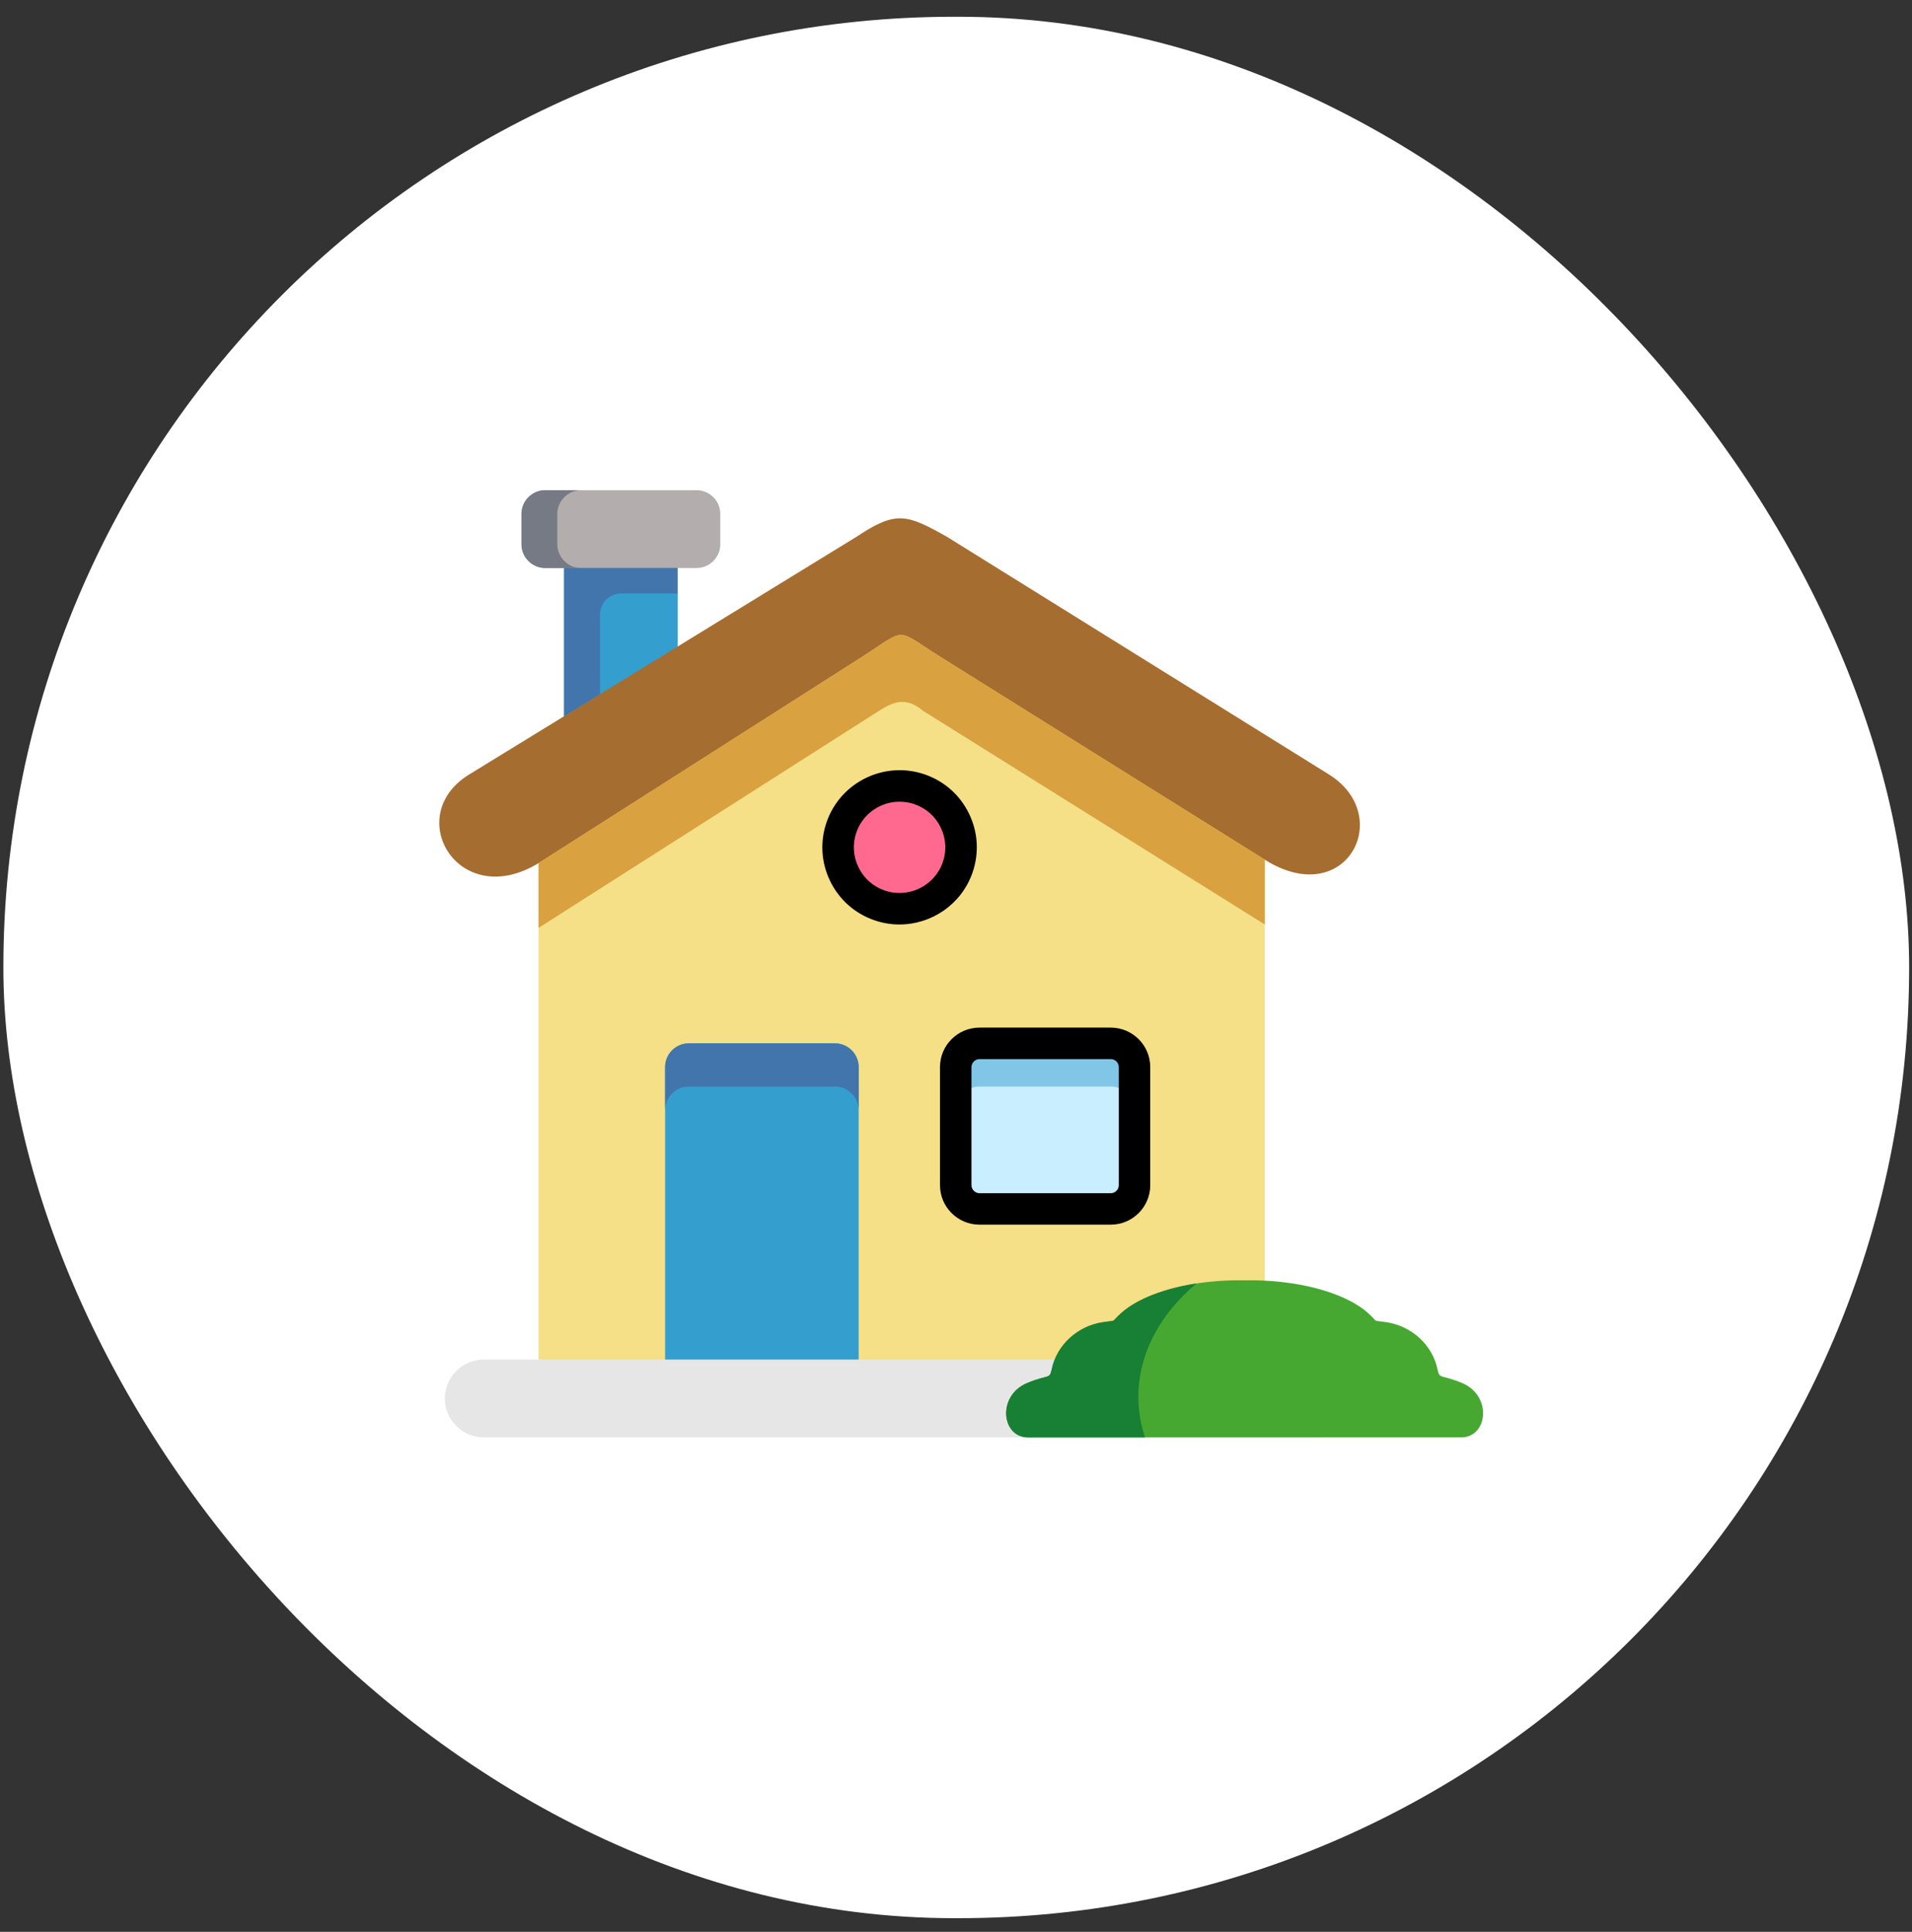
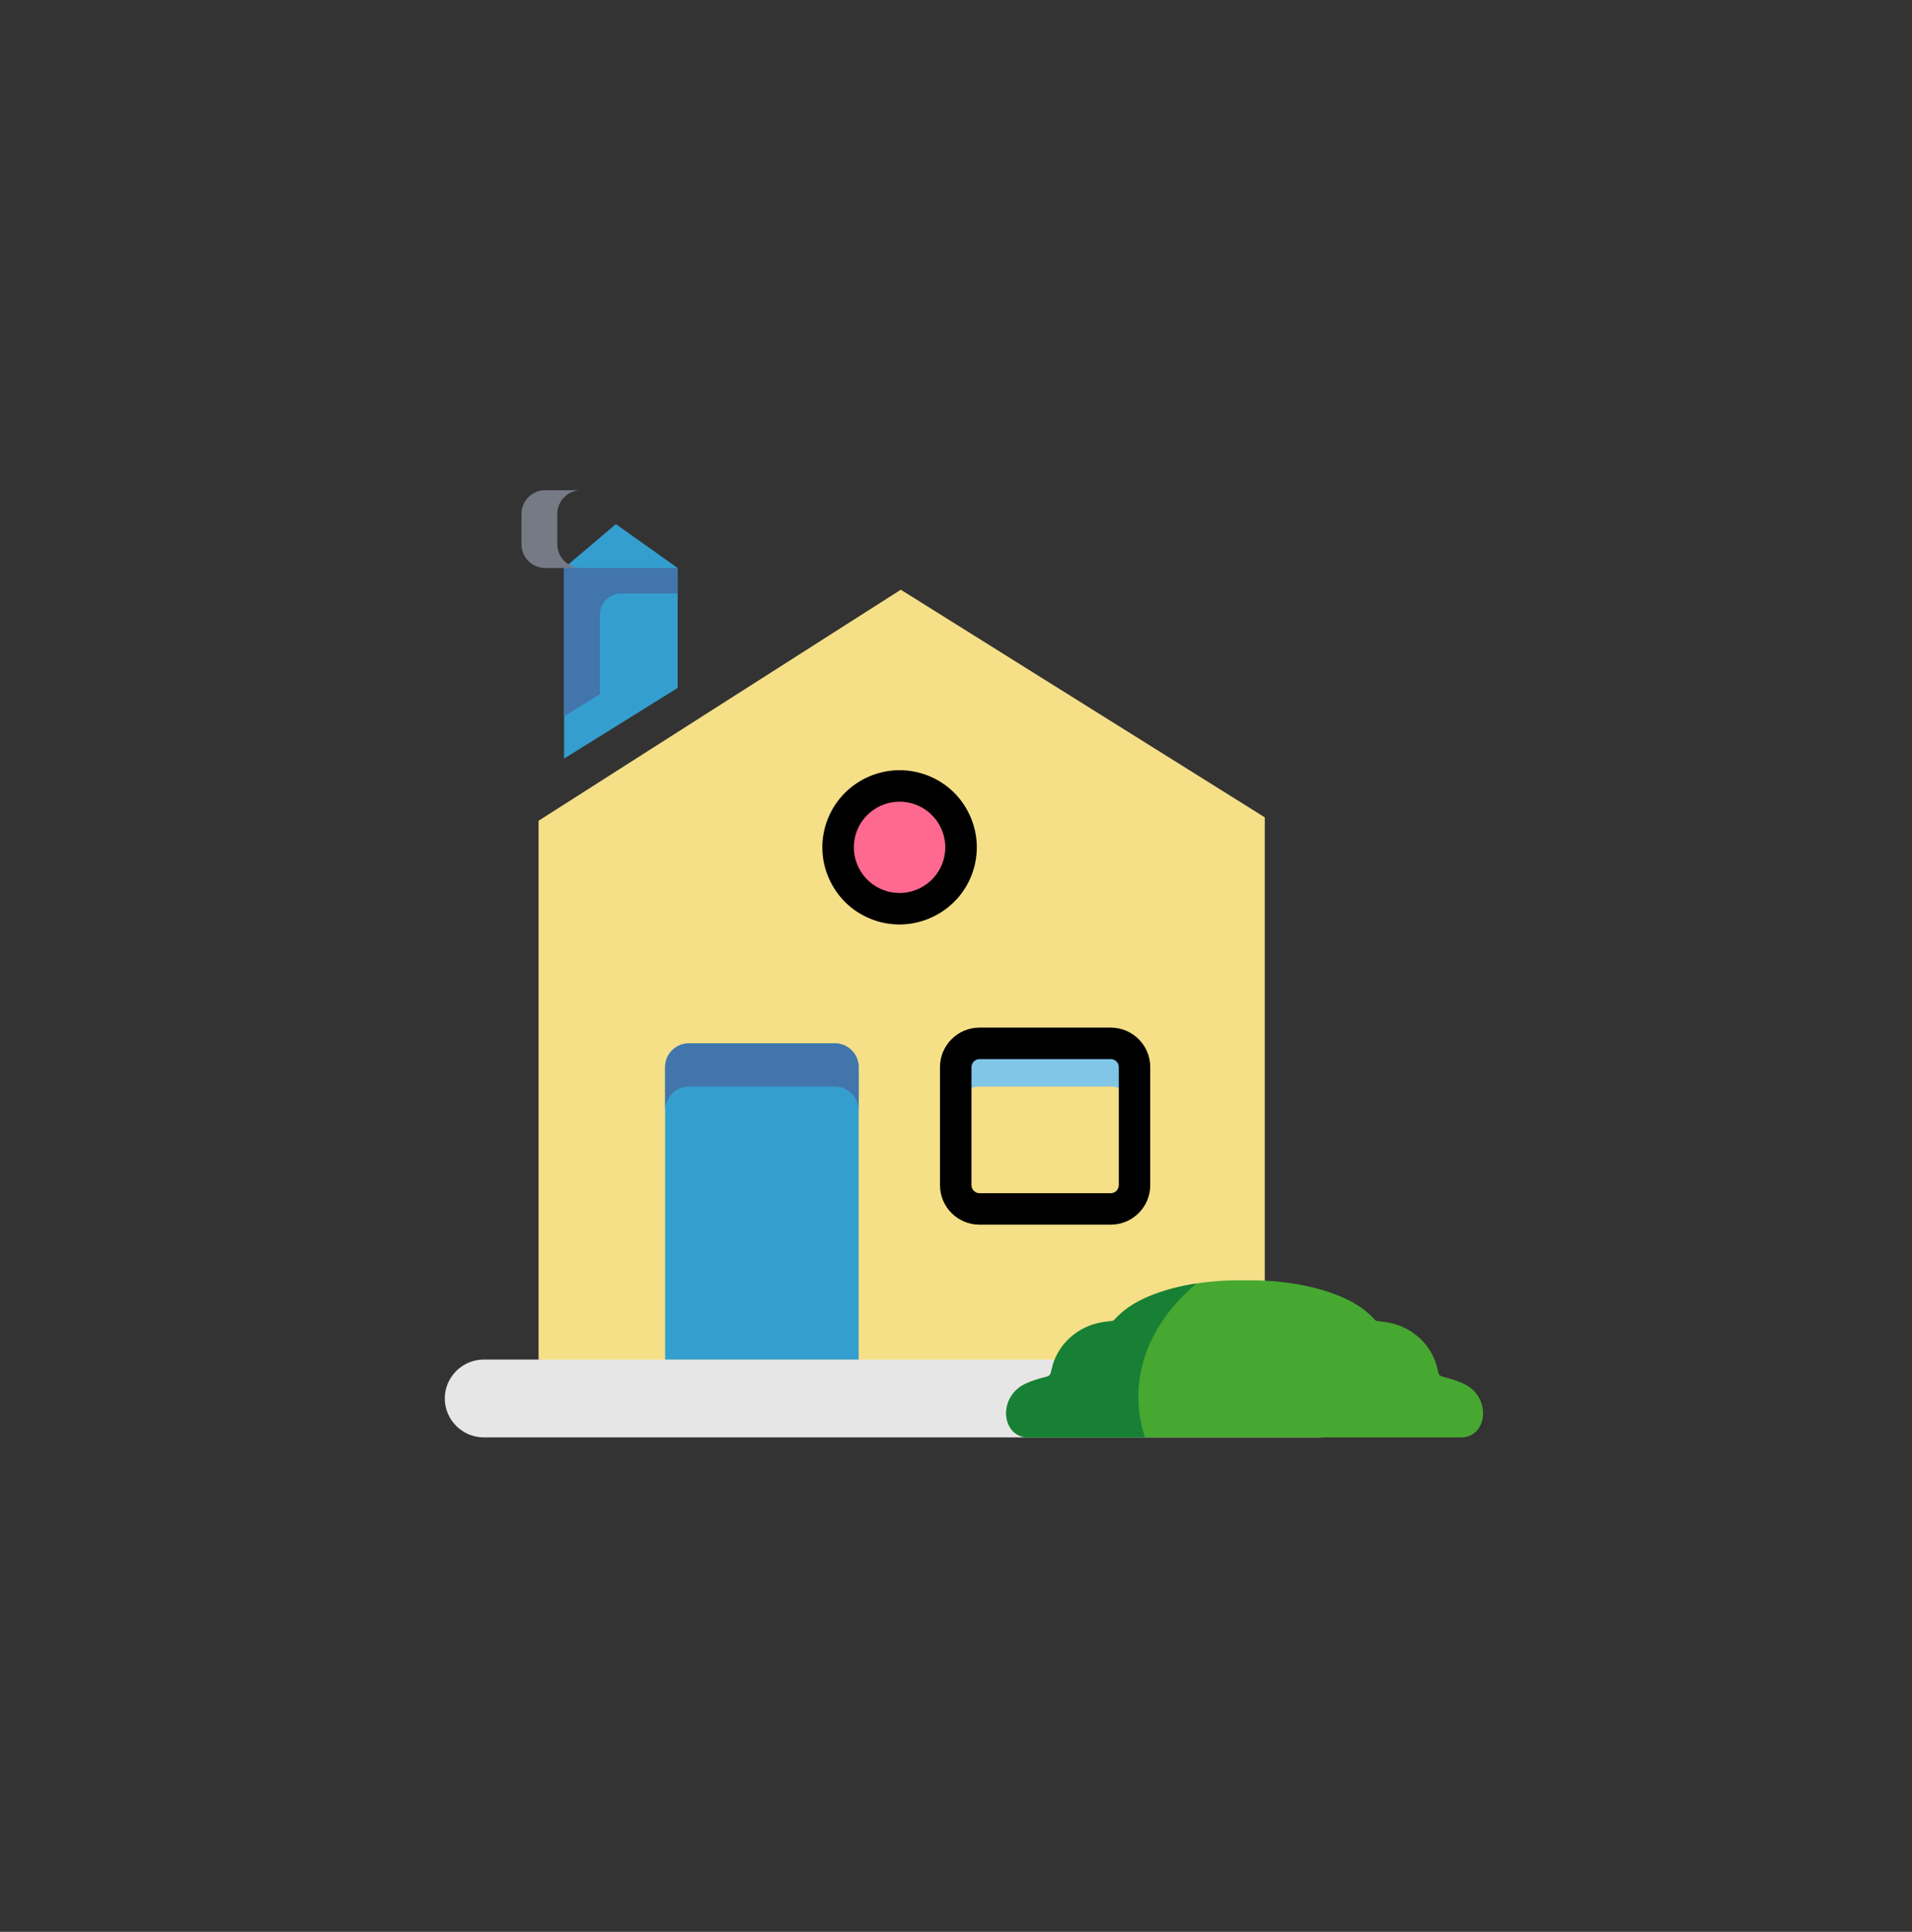
<svg xmlns="http://www.w3.org/2000/svg" width="97px" height="98px" viewBox="0 0 97 98">
  <rect x="0" y="0" width="97" height="98" fill="#333333" stroke="none" />
  <title>Group 31</title>
  <desc>Created with Sketch.</desc>
  <g id="Final-Design" stroke="none" stroke-width="1" fill="none" fill-rule="evenodd">
    <g id="Landing-Page-DOMESTIC-FORM" transform="translate(-253, -2804)">
      <g id="Group-31" transform="translate(253.171, 2804.85)">
        <g id="Group-11" fill="#FFFFFF">
          <g id="Group-26" transform="translate(-0, 0)">
-             <rect id="Rectangle-Copy-10" x="-3.41060513e-13" y="1.70530257e-13" width="96.684" height="96.458" rx="48.229" />
-           </g>
+             </g>
        </g>
        <g id="house" transform="translate(21.315, 23.218)" fill-rule="nonzero">
          <g id="Group" transform="translate(0.746, 0.746)">
            <polygon id="Path" fill="#349ECF" points="12.148 4.001 9.013 1.773 6.385 4.001 6.385 13.668 12.148 10.086" />
-             <path d="M13.105,0.053 L5.428,0.053 C4.764,0.053 4.223,0.593 4.223,1.257 L4.223,2.799 C4.223,3.46 4.764,4.001 5.428,4.001 L13.105,4.001 C13.77,4.001 14.31,3.46 14.31,2.799 L14.31,1.257 C14.31,0.593 13.77,0.053 13.105,0.053 Z" id="Path" fill="#B3ADAD" />
            <polygon id="Path" fill="#F5DF87" points="23.467 5.102 5.09 16.822 5.09 44.154 24.479 46.71 41.932 44.154 41.932 16.648" />
            <path d="M44.714,48.104 L2.311,48.104 C1.224,48.104 0.333,47.214 0.333,46.13 C0.333,45.044 1.224,44.154 2.311,44.154 L44.714,44.154 C45.801,44.154 46.692,45.044 46.692,46.13 C46.692,47.214 45.801,48.104 44.714,48.104 L44.714,48.104 Z" id="Path" fill="#E6E6E6" />
            <path d="M51.893,48.104 C53.255,48.104 53.479,45.986 51.944,45.346 C50.848,44.887 50.806,45.177 50.697,44.652 C50.441,43.408 49.374,42.451 48.109,42.261 C47.32,42.143 47.749,42.306 47.161,41.787 C45.922,40.691 43.412,40.085 40.909,40.136 C38.405,40.085 35.898,40.692 34.66,41.787 C34.071,42.306 34.5,42.143 33.711,42.261 C32.446,42.451 31.38,43.408 31.123,44.652 C31.014,45.177 30.972,44.887 29.876,45.346 C28.342,45.986 28.565,48.104 29.927,48.104 L51.893,48.104 Z" id="Path" fill="#47A831" />
            <path d="M35.521,46.043 C35.521,43.846 36.635,41.835 38.471,40.293 C36.886,40.538 35.487,41.054 34.66,41.787 C34.071,42.307 34.5,42.143 33.711,42.261 C32.446,42.451 31.38,43.408 31.123,44.652 C31.014,45.177 30.972,44.887 29.876,45.346 C28.342,45.986 28.565,48.105 29.927,48.105 L35.856,48.105 C35.638,47.444 35.521,46.752 35.521,46.043 Z" id="Path" fill="#178035" />
            <path d="M6.041,1.257 C6.041,0.593 6.585,0.053 7.246,0.053 L5.428,0.053 C4.764,0.053 4.223,0.593 4.223,1.257 L4.223,2.799 C4.223,3.46 4.764,4.001 5.428,4.001 L7.246,4.001 C7.011,4.001 6.793,3.934 6.606,3.816 C6.268,3.602 6.041,3.225 6.041,2.799 L6.041,1.257 Z" id="Path" fill="#757A85" />
            <path d="M20.124,28.114 L12.715,28.114 C12.054,28.114 11.511,28.654 11.511,29.318 L11.511,44.154 L21.329,44.154 L21.329,29.318 C21.329,28.654 20.788,28.114 20.124,28.114 Z" id="Path" fill="#349ECF" />
-             <path d="M34.119,28.114 L27.46,28.114 C26.798,28.114 26.255,28.654 26.255,29.318 L26.255,35.31 C26.255,35.974 26.798,36.514 27.46,36.514 L34.119,36.514 C34.784,36.514 35.325,35.974 35.325,35.31 L35.325,29.318 C35.325,28.654 34.784,28.114 34.119,28.114 Z" id="Path" fill="#C9EEFF" />
            <path d="M26.349,19.201 C26.916,17.577 26.062,15.799 24.437,15.232 C22.812,14.662 21.033,15.518 20.462,17.142 C19.895,18.766 20.752,20.544 22.377,21.112 C24.002,21.679 25.778,20.825 26.349,19.201 Z" id="Path" fill="#FF698F" />
-             <path d="M41.951,18.808 L25.548,8.555 C23.102,7.025 23.854,7.007 21.429,8.555 L5.09,18.972 C1.025,21.444 -1.842,16.569 1.565,14.478 L21.235,2.407 C23.238,1.073 23.772,1.275 25.793,2.407 L45.185,14.471 C48.55,16.566 46.067,21.38 41.951,18.808 Z" id="Path" fill="#A66D30" />
-             <path d="M5.09,18.972 L5.09,22.256 L22.338,11.26 C23.195,10.707 23.784,10.569 24.621,11.26 L41.932,22.083 L41.932,18.796 L25.548,8.555 C23.102,7.025 23.854,7.007 21.429,8.555 L7.829,17.224 L5.09,18.972 Z" id="Path" fill="#D9A13F" />
            <path d="M27.46,28.114 C26.798,28.114 26.255,28.654 26.255,29.318 L26.255,31.51 C26.255,30.846 26.798,30.305 27.46,30.305 L34.119,30.305 C34.784,30.305 35.325,30.846 35.325,31.51 L35.325,29.318 C35.325,28.655 34.784,28.114 34.119,28.114 L27.46,28.114 L27.46,28.114 Z" id="Path" fill="#81C6E6" />
            <path d="M12.715,28.114 C12.054,28.114 11.511,28.654 11.511,29.318 L11.511,31.51 C11.511,30.846 12.054,30.305 12.715,30.305 L20.124,30.305 C20.788,30.305 21.329,30.846 21.329,31.51 L21.329,29.318 C21.329,28.655 20.788,28.114 20.124,28.114 L12.715,28.114 L12.715,28.114 Z" id="Path" fill="#4275AB" />
            <path d="M8.206,10.387 L8.206,6.355 C8.206,5.769 8.687,5.293 9.273,5.293 L12.148,5.293 L12.148,4.001 L6.385,4.001 L6.385,11.519 L8.206,10.403 L8.206,10.387 Z" id="Path" fill="#4275AB" />
          </g>
          <path d="M28.206,38.058 L34.865,38.058 C35.97,38.058 36.869,37.16 36.869,36.056 L36.869,30.064 C36.869,28.96 35.97,28.062 34.865,28.062 L28.206,28.062 C27.101,28.062 26.202,28.96 26.202,30.064 L26.202,36.056 C26.202,37.16 27.101,38.058 28.206,38.058 L28.206,38.058 Z M27.799,30.064 C27.799,29.845 27.985,29.659 28.206,29.659 L34.865,29.659 C35.089,29.659 35.272,29.84 35.272,30.064 L35.272,36.056 C35.272,36.28 35.089,36.462 34.865,36.462 L28.206,36.462 C27.985,36.462 27.799,36.275 27.799,36.056 L27.799,30.064 Z" id="Shape" fill="#000000" />
          <path d="M27.848,20.21 C28.193,19.223 28.134,18.162 27.68,17.22 C27.227,16.278 26.434,15.569 25.447,15.224 C23.411,14.51 21.171,15.585 20.454,17.625 C20.109,18.612 20.169,19.674 20.624,20.616 C21.078,21.558 21.872,22.267 22.86,22.611 C23.285,22.76 23.719,22.83 24.146,22.83 C25.764,22.83 27.282,21.82 27.848,20.21 Z M26.341,19.682 C25.917,20.887 24.592,21.524 23.386,21.103 C22.802,20.899 22.331,20.48 22.063,19.922 C21.793,19.364 21.758,18.736 21.961,18.153 C22.297,17.199 23.196,16.601 24.153,16.601 C24.407,16.601 24.665,16.643 24.918,16.731 C24.919,16.731 24.919,16.732 24.919,16.732 C25.503,16.936 25.973,17.355 26.241,17.913 C26.51,18.47 26.545,19.099 26.341,19.682 Z" id="Shape" fill="#000000" />
        </g>
      </g>
    </g>
  </g>
</svg>